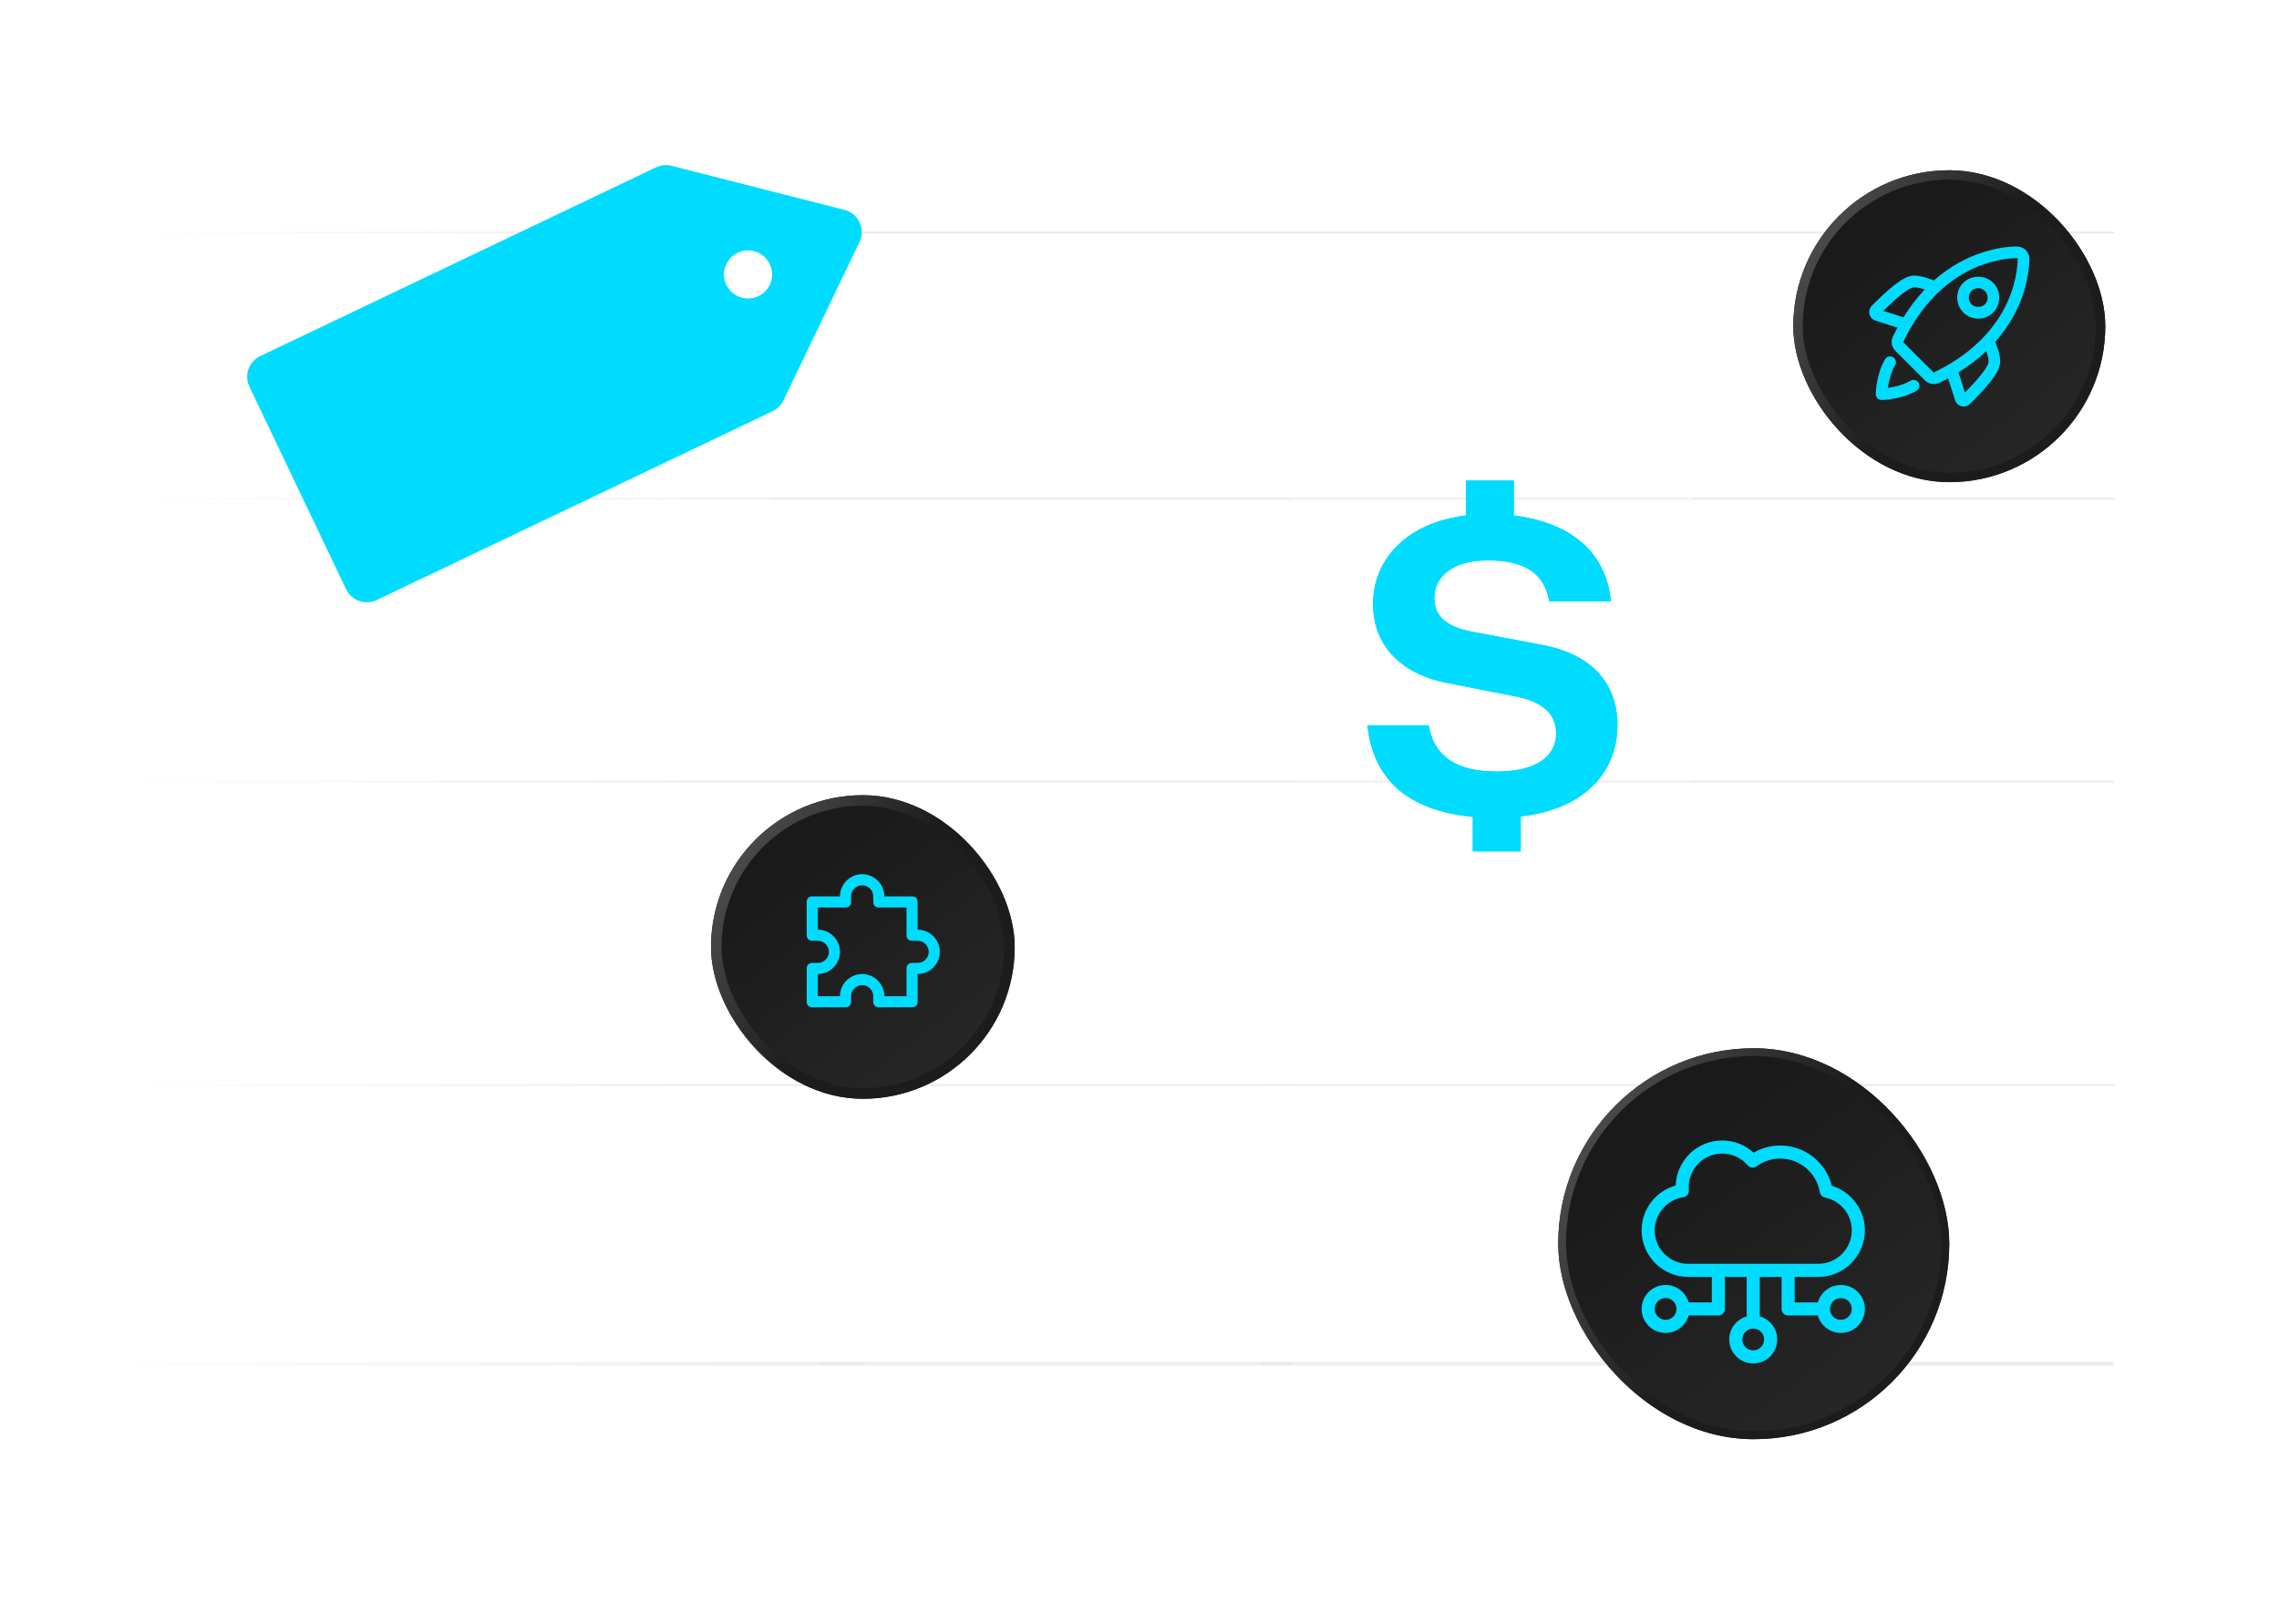
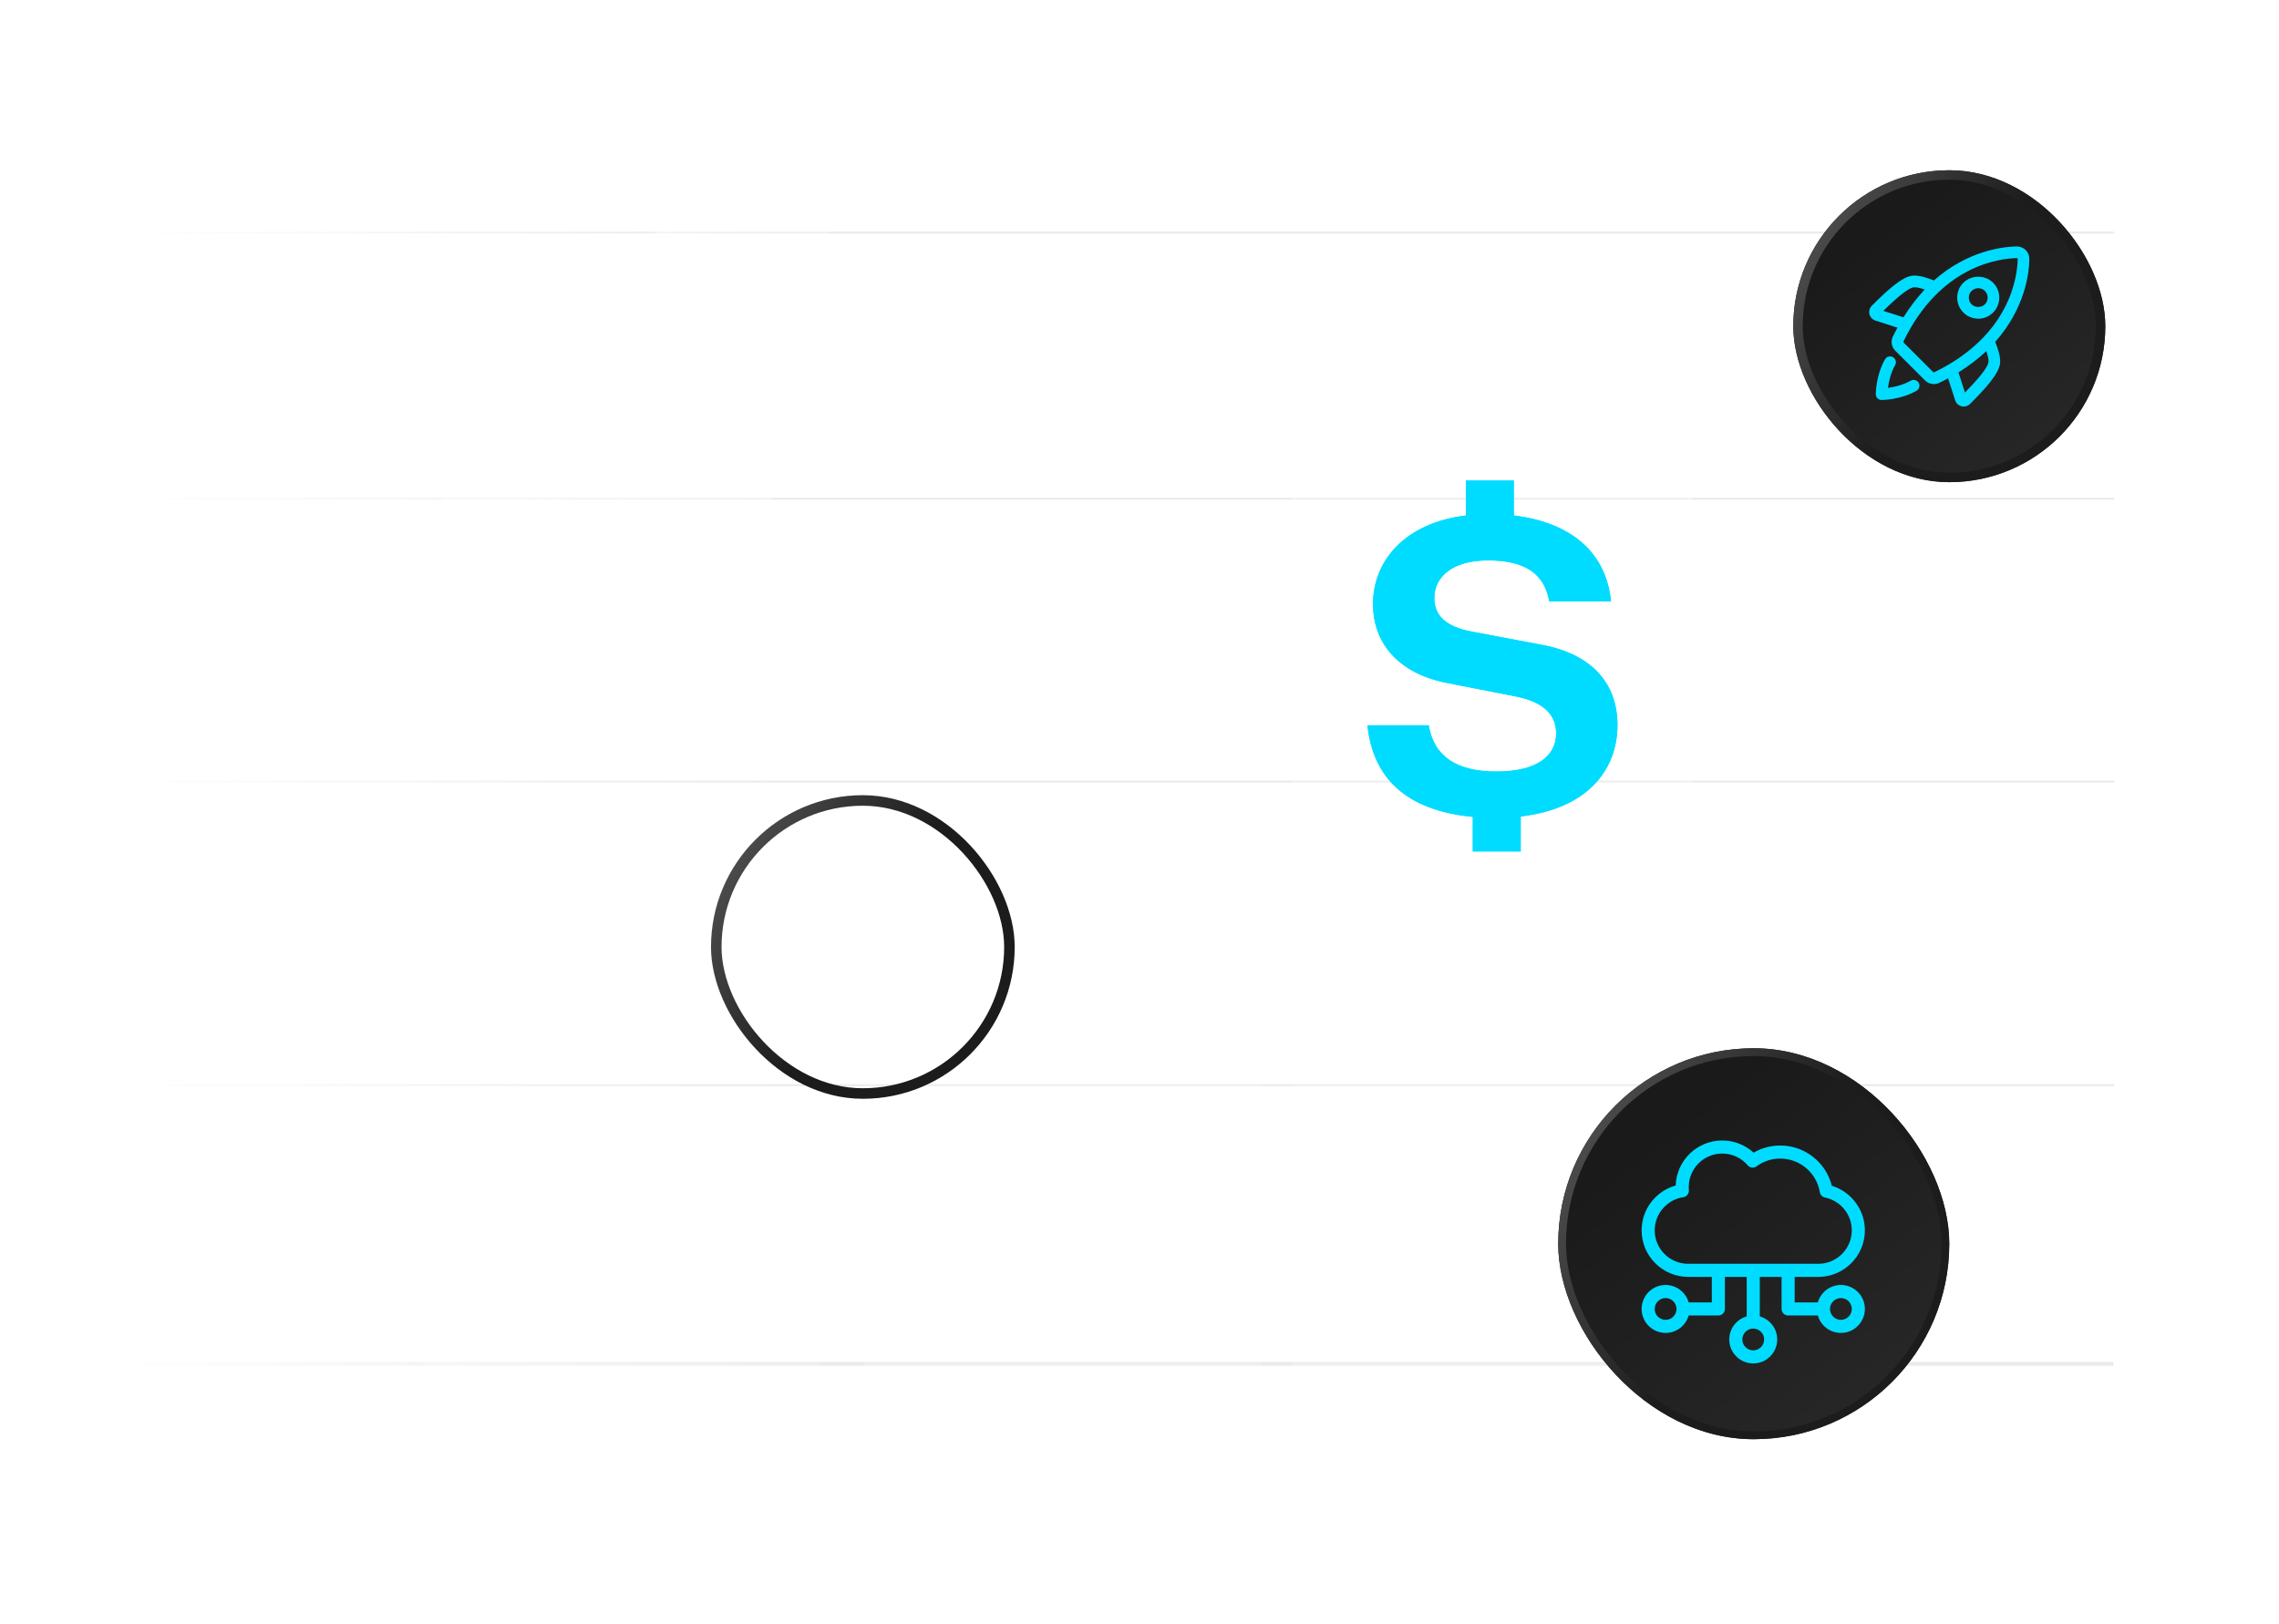
<svg xmlns="http://www.w3.org/2000/svg" width="550" height="392" viewBox="0 0 550 392" fill="none">
  <mask id="mask0_6376_3199" style="mask-type:alpha" maskUnits="userSpaceOnUse" x="0" y="21" width="533" height="371">
    <rect x="532.115" y="21" width="370.473" height="532.115" transform="rotate(90 532.115 21)" fill="url(#paint0_linear_6376_3199)" />
  </mask>
  <g mask="url(#mask0_6376_3199)">
    <mask id="mask1_6376_3199" style="mask-type:alpha" maskUnits="userSpaceOnUse" x="-34" y="21" width="551" height="347">
      <rect x="-33.132" y="21" width="549.183" height="346.377" fill="url(#paint1_linear_6376_3199)" />
    </mask>
    <g mask="url(#mask1_6376_3199)">
      <path d="M510.028 56.14H-12.048" stroke="#D6D6D6" stroke-opacity="0.5" stroke-width="0.457" stroke-linecap="round" />
      <path d="M510.028 120.395H-12.048" stroke="#D6D6D6" stroke-opacity="0.5" stroke-width="0.457" stroke-linecap="round" />
      <path d="M510.028 188.667H-12.048" stroke="#D6D6D6" stroke-opacity="0.5" stroke-width="0.457" stroke-linecap="round" />
      <path d="M510.028 261.958H-12.048" stroke="#D6D6D6" stroke-opacity="0.5" stroke-width="0.457" stroke-linecap="round" />
      <path d="M510.028 329.226H-12.048" stroke="#D6D6D6" stroke-opacity="0.5" stroke-width="0.915" />
-       <path opacity="0.4" d="M2.218 349.692C2.218 350.395 2.142 351.007 1.989 351.529C1.841 352.046 1.632 352.474 1.364 352.813C1.1 353.151 0.785 353.404 0.421 353.572C0.06 353.736 -0.331 353.818 -0.752 353.818C-1.172 353.818 -1.563 353.736 -1.924 353.572C-2.282 353.404 -2.592 353.151 -2.857 352.813C-3.121 352.474 -3.328 352.046 -3.476 351.529C-3.625 351.007 -3.7 350.395 -3.7 349.692C-3.7 348.984 -3.625 348.372 -3.476 347.855C-3.328 347.337 -3.121 346.909 -2.857 346.571C-2.592 346.232 -2.282 345.981 -1.924 345.817C-1.563 345.65 -1.172 345.566 -0.752 345.566C-0.331 345.566 0.06 345.65 0.421 345.817C0.785 345.981 1.1 346.232 1.364 346.571C1.632 346.909 1.841 347.337 1.989 347.855C2.142 348.372 2.218 348.984 2.218 349.692ZM0.795 349.692C0.795 349.107 0.752 348.623 0.666 348.24C0.581 347.857 0.465 347.551 0.32 347.324C0.179 347.097 0.015 346.939 -0.171 346.85C-0.357 346.757 -0.551 346.71 -0.752 346.71C-0.949 346.71 -1.141 346.757 -1.327 346.85C-1.509 346.939 -1.671 347.097 -1.813 347.324C-1.954 347.551 -2.068 347.857 -2.153 348.24C-2.235 348.623 -2.276 349.107 -2.276 349.692C-2.276 350.276 -2.235 350.76 -2.153 351.143C-2.068 351.527 -1.954 351.832 -1.813 352.059C-1.671 352.286 -1.509 352.446 -1.327 352.539C-1.141 352.628 -0.949 352.673 -0.752 352.673C-0.551 352.673 -0.357 352.628 -0.171 352.539C0.015 352.446 0.179 352.286 0.32 352.059C0.465 351.832 0.581 351.527 0.666 351.143C0.752 350.76 0.795 350.276 0.795 349.692ZM6.529 350.685V348.045C6.529 347.795 6.546 347.52 6.58 347.218L4.073 350.685H6.529ZM8.746 350.685V351.484C8.746 351.558 8.722 351.623 8.673 351.679C8.625 351.731 8.556 351.757 8.467 351.757H7.73V353.728H6.529V351.757H3.124C3.031 351.757 2.949 351.73 2.878 351.674C2.807 351.614 2.763 351.542 2.744 351.456L2.599 350.758L6.423 345.65H7.73V350.685H8.746ZM10.729 353.745C10.665 353.916 10.563 354.045 10.422 354.13C10.284 354.216 10.143 354.259 9.997 354.259H9.411L12.672 345.917C12.731 345.761 12.822 345.642 12.945 345.56C13.068 345.475 13.211 345.432 13.375 345.432H13.967L10.729 353.745ZM20.542 349.692C20.542 350.395 20.466 351.007 20.313 351.529C20.164 352.046 19.956 352.474 19.688 352.813C19.423 353.151 19.109 353.404 18.744 353.572C18.383 353.736 17.992 353.818 17.572 353.818C17.151 353.818 16.76 353.736 16.399 353.572C16.042 353.404 15.731 353.151 15.467 352.813C15.203 352.474 14.996 352.046 14.847 351.529C14.698 351.007 14.624 350.395 14.624 349.692C14.624 348.984 14.698 348.372 14.847 347.855C14.996 347.337 15.203 346.909 15.467 346.571C15.731 346.232 16.042 345.981 16.399 345.817C16.76 345.65 17.151 345.566 17.572 345.566C17.992 345.566 18.383 345.65 18.744 345.817C19.109 345.981 19.423 346.232 19.688 346.571C19.956 346.909 20.164 347.337 20.313 347.855C20.466 348.372 20.542 348.984 20.542 349.692ZM19.118 349.692C19.118 349.107 19.075 348.623 18.99 348.24C18.904 347.857 18.789 347.551 18.644 347.324C18.502 347.097 18.338 346.939 18.152 346.85C17.966 346.757 17.773 346.71 17.572 346.71C17.374 346.71 17.183 346.757 16.997 346.85C16.814 346.939 16.652 347.097 16.511 347.324C16.369 347.551 16.256 347.857 16.17 348.24C16.088 348.623 16.047 349.107 16.047 349.692C16.047 350.276 16.088 350.76 16.17 351.143C16.256 351.527 16.369 351.832 16.511 352.059C16.652 352.286 16.814 352.446 16.997 352.539C17.183 352.628 17.374 352.673 17.572 352.673C17.773 352.673 17.966 352.628 18.152 352.539C18.338 352.446 18.502 352.286 18.644 352.059C18.789 351.832 18.904 351.527 18.99 351.143C19.075 350.76 19.118 350.276 19.118 349.692ZM26.656 352.695V353.728H22.19V352.695H23.826V347.989C23.826 347.803 23.831 347.611 23.842 347.414L22.681 348.385C22.614 348.437 22.547 348.471 22.48 348.486C22.417 348.497 22.355 348.497 22.296 348.486C22.24 348.475 22.19 348.456 22.145 348.43C22.1 348.4 22.067 348.368 22.045 348.335L21.609 347.738L24.071 345.644H25.205V352.695H26.656Z" fill="#F6F6F6" />
+       <path opacity="0.4" d="M2.218 349.692C2.218 350.395 2.142 351.007 1.989 351.529C1.841 352.046 1.632 352.474 1.364 352.813C1.1 353.151 0.785 353.404 0.421 353.572C0.06 353.736 -0.331 353.818 -0.752 353.818C-1.172 353.818 -1.563 353.736 -1.924 353.572C-2.282 353.404 -2.592 353.151 -2.857 352.813C-3.121 352.474 -3.328 352.046 -3.476 351.529C-3.625 351.007 -3.7 350.395 -3.7 349.692C-3.7 348.984 -3.625 348.372 -3.476 347.855C-3.328 347.337 -3.121 346.909 -2.857 346.571C-2.592 346.232 -2.282 345.981 -1.924 345.817C-1.563 345.65 -1.172 345.566 -0.752 345.566C-0.331 345.566 0.06 345.65 0.421 345.817C0.785 345.981 1.1 346.232 1.364 346.571C1.632 346.909 1.841 347.337 1.989 347.855C2.142 348.372 2.218 348.984 2.218 349.692ZM0.795 349.692C0.795 349.107 0.752 348.623 0.666 348.24C0.581 347.857 0.465 347.551 0.32 347.324C0.179 347.097 0.015 346.939 -0.171 346.85C-0.357 346.757 -0.551 346.71 -0.752 346.71C-0.949 346.71 -1.141 346.757 -1.327 346.85C-1.509 346.939 -1.671 347.097 -1.813 347.324C-1.954 347.551 -2.068 347.857 -2.153 348.24C-2.235 348.623 -2.276 349.107 -2.276 349.692C-2.276 350.276 -2.235 350.76 -2.153 351.143C-2.068 351.527 -1.954 351.832 -1.813 352.059C-1.671 352.286 -1.509 352.446 -1.327 352.539C-1.141 352.628 -0.949 352.673 -0.752 352.673C-0.551 352.673 -0.357 352.628 -0.171 352.539C0.015 352.446 0.179 352.286 0.32 352.059C0.465 351.832 0.581 351.527 0.666 351.143C0.752 350.76 0.795 350.276 0.795 349.692M6.529 350.685V348.045C6.529 347.795 6.546 347.52 6.58 347.218L4.073 350.685H6.529ZM8.746 350.685V351.484C8.746 351.558 8.722 351.623 8.673 351.679C8.625 351.731 8.556 351.757 8.467 351.757H7.73V353.728H6.529V351.757H3.124C3.031 351.757 2.949 351.73 2.878 351.674C2.807 351.614 2.763 351.542 2.744 351.456L2.599 350.758L6.423 345.65H7.73V350.685H8.746ZM10.729 353.745C10.665 353.916 10.563 354.045 10.422 354.13C10.284 354.216 10.143 354.259 9.997 354.259H9.411L12.672 345.917C12.731 345.761 12.822 345.642 12.945 345.56C13.068 345.475 13.211 345.432 13.375 345.432H13.967L10.729 353.745ZM20.542 349.692C20.542 350.395 20.466 351.007 20.313 351.529C20.164 352.046 19.956 352.474 19.688 352.813C19.423 353.151 19.109 353.404 18.744 353.572C18.383 353.736 17.992 353.818 17.572 353.818C17.151 353.818 16.76 353.736 16.399 353.572C16.042 353.404 15.731 353.151 15.467 352.813C15.203 352.474 14.996 352.046 14.847 351.529C14.698 351.007 14.624 350.395 14.624 349.692C14.624 348.984 14.698 348.372 14.847 347.855C14.996 347.337 15.203 346.909 15.467 346.571C15.731 346.232 16.042 345.981 16.399 345.817C16.76 345.65 17.151 345.566 17.572 345.566C17.992 345.566 18.383 345.65 18.744 345.817C19.109 345.981 19.423 346.232 19.688 346.571C19.956 346.909 20.164 347.337 20.313 347.855C20.466 348.372 20.542 348.984 20.542 349.692ZM19.118 349.692C19.118 349.107 19.075 348.623 18.99 348.24C18.904 347.857 18.789 347.551 18.644 347.324C18.502 347.097 18.338 346.939 18.152 346.85C17.966 346.757 17.773 346.71 17.572 346.71C17.374 346.71 17.183 346.757 16.997 346.85C16.814 346.939 16.652 347.097 16.511 347.324C16.369 347.551 16.256 347.857 16.17 348.24C16.088 348.623 16.047 349.107 16.047 349.692C16.047 350.276 16.088 350.76 16.17 351.143C16.256 351.527 16.369 351.832 16.511 352.059C16.652 352.286 16.814 352.446 16.997 352.539C17.183 352.628 17.374 352.673 17.572 352.673C17.773 352.673 17.966 352.628 18.152 352.539C18.338 352.446 18.502 352.286 18.644 352.059C18.789 351.832 18.904 351.527 18.99 351.143C19.075 350.76 19.118 350.276 19.118 349.692ZM26.656 352.695V353.728H22.19V352.695H23.826V347.989C23.826 347.803 23.831 347.611 23.842 347.414L22.681 348.385C22.614 348.437 22.547 348.471 22.48 348.486C22.417 348.497 22.355 348.497 22.296 348.486C22.24 348.475 22.19 348.456 22.145 348.43C22.1 348.4 22.067 348.368 22.045 348.335L21.609 347.738L24.071 345.644H25.205V352.695H26.656Z" fill="#F6F6F6" />
    </g>
  </g>
  <g filter="url(#filter0_b_6376_3199)">
    <rect x="102" y="274.006" width="96.017" height="68.271" rx="5.346" fill="white" fill-opacity="0.2" style="mix-blend-mode:luminosity" />
    <rect x="102.446" y="274.451" width="95.126" height="67.38" rx="4.901" stroke="url(#paint2_linear_6376_3199)" stroke-width="0.891" />
  </g>
  <g filter="url(#filter1_b_6376_3199)">
    <rect x="208.397" y="211.758" width="96.017" height="130.519" rx="5.346" fill="white" fill-opacity="0.2" style="mix-blend-mode:luminosity" />
-     <rect x="208.843" y="212.204" width="95.126" height="129.628" rx="4.901" stroke="url(#paint3_linear_6376_3199)" stroke-width="0.891" />
  </g>
  <g filter="url(#filter2_b_6376_3199)">
    <rect x="311.834" y="104.331" width="96.383" height="237.946" rx="5.346" fill="white" fill-opacity="0.2" style="mix-blend-mode:luminosity" />
    <rect x="312.28" y="104.777" width="95.492" height="237.055" rx="4.901" stroke="url(#paint4_linear_6376_3199)" stroke-width="0.891" />
  </g>
  <g filter="url(#filter3_d_6376_3199)">
-     <rect x="171.591" y="191.961" width="73.291" height="73.291" rx="36.646" fill="url(#paint5_linear_6376_3199)" />
    <rect x="172.862" y="193.233" width="70.748" height="70.748" rx="35.374" stroke="url(#paint6_linear_6376_3199)" stroke-width="2.544" />
-     <path d="M220.117 243.164H212.085C211.282 243.164 210.746 242.629 210.746 241.826V240.487C210.746 239.015 209.541 237.81 208.069 237.81C206.596 237.81 205.392 239.015 205.392 240.487V241.826C205.392 242.629 204.856 243.164 204.053 243.164H196.021C195.218 243.164 194.682 242.629 194.682 241.826V233.794C194.682 232.991 195.218 232.455 196.021 232.455H197.36C198.832 232.455 200.037 231.25 200.037 229.778C200.037 228.305 198.832 227.1 197.36 227.1H196.021C195.218 227.1 194.682 226.565 194.682 225.762V217.73C194.682 216.927 195.218 216.391 196.021 216.391H202.714C202.714 213.446 205.124 211.037 208.069 211.037C211.014 211.037 213.424 213.446 213.424 216.391H220.117C220.92 216.391 221.455 216.927 221.455 217.73V224.423C224.401 224.423 226.81 226.833 226.81 229.778C226.81 232.723 224.401 235.132 221.455 235.132V241.826C221.455 242.629 220.92 243.164 220.117 243.164ZM213.424 240.487H218.778V233.794C218.778 232.991 219.314 232.455 220.117 232.455H221.455C222.928 232.455 224.133 231.25 224.133 229.778C224.133 228.305 222.928 227.1 221.455 227.1H220.117C219.314 227.1 218.778 226.565 218.778 225.762V219.069H212.085C211.282 219.069 210.746 218.533 210.746 217.73V216.391C210.746 214.919 209.541 213.714 208.069 213.714C206.596 213.714 205.392 214.919 205.392 216.391V217.73C205.392 218.533 204.856 219.069 204.053 219.069H197.36V224.423C200.305 224.423 202.714 226.833 202.714 229.778C202.714 232.723 200.305 235.132 197.36 235.132V240.487H202.714C202.714 237.542 205.124 235.132 208.069 235.132C211.014 235.132 213.424 237.542 213.424 240.487Z" fill="#00DCFF" />
  </g>
  <g filter="url(#filter4_d_6376_3199)">
    <rect x="432.78" y="41.099" width="75.299" height="75.299" rx="37.65" fill="url(#paint7_linear_6376_3199)" />
    <rect x="433.918" y="42.237" width="73.023" height="73.023" rx="36.511" stroke="url(#paint8_linear_6376_3199)" stroke-width="2.276" />
    <g clip-path="url(#clip0_6376_3199)">
      <path d="M454.1 96.557C453.32 96.557 452.693 95.93 452.693 95.15C452.693 94.971 452.719 90.584 454.919 86.734C455.175 86.3 455.635 86.031 456.134 86.031C456.377 86.031 456.62 86.095 456.837 86.223C457.515 86.606 457.745 87.476 457.362 88.141C456.249 90.098 455.801 92.298 455.635 93.628C456.952 93.462 459.165 93.014 461.122 91.901C461.339 91.774 461.582 91.71 461.825 91.71C462.324 91.71 462.797 91.978 463.04 92.413C463.424 93.091 463.194 93.948 462.516 94.332C458.679 96.531 454.292 96.557 454.1 96.557Z" fill="#00DCFF" />
      <path d="M473.912 98.143C473.745 98.143 473.566 98.117 473.4 98.079C472.658 97.9 472.083 97.363 471.852 96.647L470.139 91.326C469.448 91.697 468.745 92.068 468.003 92.426C467.606 92.618 467.146 92.72 466.698 92.72C465.905 92.72 465.125 92.4 464.575 91.838L457.4 84.663C456.492 83.767 456.262 82.386 456.812 81.235C457.17 80.493 457.541 79.79 457.912 79.099L452.591 77.385C451.875 77.155 451.338 76.579 451.159 75.838C450.98 75.109 451.197 74.354 451.721 73.817C455.277 70.249 458.922 66.885 461.442 66.565C461.633 66.54 461.825 66.527 462.03 66.527C463.603 66.527 465.445 67.217 466.711 67.703C474.884 60.477 483.402 59.556 486.701 59.492C487.533 59.492 488.338 59.825 488.876 60.362C489.451 60.938 489.771 61.718 489.758 62.549C489.694 65.849 488.773 74.367 481.521 82.514C482.084 83.972 482.89 86.095 482.673 87.796C482.353 90.316 479.002 93.961 475.421 97.516C475.011 97.926 474.474 98.143 473.912 98.143ZM474.206 94.754C478.695 90.213 479.769 88.269 479.884 87.438C479.961 86.875 479.782 86.005 479.36 84.765C477.403 86.619 475.139 88.346 472.645 89.894L474.206 94.754ZM486.752 62.306C482.57 62.383 468.233 64.071 459.357 82.463C459.318 82.527 459.344 82.616 459.395 82.68L466.57 89.855C466.57 89.855 466.66 89.906 466.711 89.906C485.167 81.017 486.868 66.68 486.944 62.498C486.944 62.434 486.919 62.383 486.893 62.357C486.855 62.319 486.816 62.306 486.765 62.306H486.752ZM459.37 76.605C460.917 74.111 462.644 71.86 464.498 69.891C463.437 69.532 462.644 69.353 462.081 69.353C461.992 69.353 461.902 69.353 461.825 69.366C460.994 69.468 459.05 70.555 454.51 75.045L459.382 76.605H459.37Z" fill="#00DCFF" />
      <path d="M477.416 76.925C476.06 76.925 474.781 76.401 473.822 75.441C472.863 74.482 472.338 73.203 472.338 71.847C472.338 70.492 472.863 69.213 473.822 68.254C474.743 67.333 476.047 66.808 477.416 66.808C478.784 66.808 480.102 67.333 481.01 68.254C482.992 70.236 482.992 73.459 481.01 75.441C480.051 76.401 478.772 76.938 477.416 76.938V76.925ZM477.416 69.571C476.815 69.571 476.239 69.801 475.804 70.236C475.37 70.671 475.139 71.234 475.139 71.847C475.139 72.461 475.37 73.024 475.804 73.459C476.214 73.868 476.802 74.099 477.416 74.099C478.03 74.099 478.618 73.868 479.027 73.459C479.462 73.024 479.692 72.461 479.692 71.847C479.692 71.234 479.462 70.671 479.027 70.236C478.593 69.801 478.03 69.571 477.416 69.571Z" fill="#00DCFF" />
    </g>
  </g>
  <path d="M390.348 174.993C390.348 186.25 382.635 195.317 367.001 197.089V205.532H355.432V197.193C339.172 195.63 331.355 187.709 330 175.097H344.8C346.051 182.497 351.367 186.25 361.164 186.25C371.17 186.25 375.548 182.289 375.548 177.078C375.548 172.491 372.525 169.469 365.75 168.114L349.282 164.883C337.4 162.59 331.355 155.19 331.355 145.809C331.355 135.282 339.172 126.214 353.764 124.442V116H365.333V124.442C379.091 126.11 387.638 133.302 388.784 145.184H373.88C372.733 138.409 367.939 135.282 359.08 135.282C350.429 135.282 346.155 139.347 346.155 144.35C346.155 148.415 348.657 151.229 355.223 152.48L371.795 155.607C384.72 157.9 390.348 165.508 390.348 174.993Z" fill="#00DCFF" />
  <g filter="url(#filter5_f_6376_3199)">
    <path d="M390.348 174.993C390.348 186.25 382.635 195.317 367.001 197.089V205.532H355.432V197.193C339.172 195.63 331.355 187.709 330 175.097H344.8C346.051 182.497 351.367 186.25 361.164 186.25C371.17 186.25 375.548 182.289 375.548 177.078C375.548 172.491 372.525 169.469 365.75 168.114L349.282 164.883C337.4 162.59 331.355 155.19 331.355 145.809C331.355 135.282 339.172 126.214 353.764 124.442V116H365.333V124.442C379.091 126.11 387.638 133.302 388.784 145.184H373.88C372.733 138.409 367.939 135.282 359.08 135.282C350.429 135.282 346.155 139.347 346.155 144.35C346.155 148.415 348.657 151.229 355.223 152.48L371.795 155.607C384.72 157.9 390.348 165.508 390.348 174.993Z" fill="#00DCFF" />
  </g>
  <g filter="url(#filter6_d_6376_3199)">
    <rect x="376.051" y="253.053" width="94.375" height="94.375" rx="47.188" fill="url(#paint9_linear_6376_3199)" />
    <rect x="376.991" y="253.994" width="92.493" height="92.493" rx="46.247" stroke="url(#paint10_linear_6376_3199)" stroke-width="1.882" />
    <g clip-path="url(#clip1_6376_3199)">
      <path d="M444.27 310.199C441.625 310.199 439.391 311.982 438.703 314.409H433.115V308.247H438.82C445.016 308.247 450.058 303.206 450.058 297.009C450.058 292.041 446.763 287.677 442.085 286.255C440.671 280.593 435.559 276.532 429.641 276.532C427.347 276.532 425.149 277.124 423.208 278.255C421.153 276.375 418.459 275.319 415.629 275.319C409.558 275.319 404.595 280.159 404.397 286.182C399.592 287.526 396.177 291.925 396.177 297.008C396.177 303.204 401.218 308.246 407.416 308.246H413.12V314.407H407.532C406.843 311.981 404.609 310.198 401.965 310.198C398.774 310.198 396.177 312.794 396.177 315.986C396.177 319.178 398.774 321.774 401.965 321.774C404.61 321.774 406.844 319.991 407.532 317.565H414.699C415.57 317.565 416.277 316.857 416.277 315.986V308.246H421.539V317.786C419.112 318.475 417.33 320.709 417.33 323.352C417.33 326.544 419.926 329.14 423.118 329.14C426.309 329.14 428.906 326.544 428.906 323.352C428.906 320.708 427.123 318.474 424.696 317.786V308.246H429.958V315.986C429.958 316.857 430.665 317.565 431.536 317.565H438.703C439.392 319.991 441.626 321.774 444.27 321.774C447.462 321.774 450.058 319.178 450.058 315.986C450.058 312.794 447.462 310.198 444.27 310.198V310.199ZM401.965 318.618C400.515 318.618 399.335 317.438 399.335 315.987C399.335 314.536 400.515 313.356 401.965 313.356C403.416 313.356 404.596 314.536 404.596 315.987C404.596 317.438 403.417 318.618 401.965 318.618ZM425.748 323.354C425.748 324.805 424.569 325.984 423.118 325.984C421.666 325.984 420.487 324.805 420.487 323.354C420.487 321.902 421.666 320.723 423.118 320.723C424.569 320.723 425.748 321.902 425.748 323.354ZM407.416 305.089C402.96 305.089 399.335 301.464 399.335 297.008C399.335 293.026 402.303 289.588 406.239 289.012C407.069 288.891 407.66 288.141 407.582 287.304C407.559 287.058 407.547 286.805 407.547 286.555C407.547 282.099 411.172 278.474 415.628 278.474C418.005 278.474 420.247 279.507 421.779 281.309C422.317 281.942 423.252 282.05 423.921 281.556C425.576 280.332 427.554 279.686 429.641 279.686C434.443 279.686 438.436 283.21 439.183 287.793C439.288 288.441 439.784 288.955 440.428 289.086C444.179 289.846 446.902 293.176 446.902 297.007C446.902 301.463 443.276 305.088 438.821 305.088H407.416V305.089ZM444.27 318.618C442.819 318.618 441.639 317.438 441.639 315.987C441.639 314.536 442.819 313.356 444.27 313.356C445.721 313.356 446.901 314.536 446.901 315.987C446.901 317.438 445.721 318.618 444.27 318.618Z" fill="#00DCFF" />
    </g>
  </g>
  <g filter="url(#filter7_d_6376_3199)">
    <g filter="url(#filter8_b_6376_3199)">
      <mask id="path-28-inside-1_6376_3199" fill="white">
        <path fill-rule="evenodd" clip-rule="evenodd" d="M89.849 153.794L134.514 184.486C137.031 186.216 140.474 185.578 142.203 183.061L202.17 95.794C202.885 94.754 203.222 93.5 203.127 92.242L199.903 49.936C199.637 46.455 196.253 44.088 192.892 45.033L151.422 56.688C150.176 57.038 149.093 57.814 148.36 58.88L88.423 146.104C86.693 148.621 87.331 152.064 89.849 153.794ZM185.311 73.455C187.127 70.812 186.457 67.197 183.814 65.381C181.171 63.565 177.556 64.235 175.74 66.878C173.923 69.521 174.594 73.136 177.237 74.952C179.88 76.769 183.494 76.098 185.311 73.455Z" />
      </mask>
      <path fill-rule="evenodd" clip-rule="evenodd" d="M89.849 153.794L134.514 184.486C137.031 186.216 140.474 185.578 142.203 183.061L202.17 95.794C202.885 94.754 203.222 93.5 203.127 92.242L199.903 49.936C199.637 46.455 196.253 44.088 192.892 45.033L151.422 56.688C150.176 57.038 149.093 57.814 148.36 58.88L88.423 146.104C86.693 148.621 87.331 152.064 89.849 153.794ZM185.311 73.455C187.127 70.812 186.457 67.197 183.814 65.381C181.171 63.565 177.556 64.235 175.74 66.878C173.923 69.521 174.594 73.136 177.237 74.952C179.88 76.769 183.494 76.098 185.311 73.455Z" fill="white" fill-opacity="0.3" style="mix-blend-mode:luminosity" />
      <path d="M134.514 184.486L133.887 185.398L134.514 184.486ZM89.849 153.794L90.475 152.882L89.849 153.794ZM203.127 92.242L204.229 92.158L204.229 92.158L203.127 92.242ZM199.903 49.936L201.005 49.852L199.903 49.936ZM192.892 45.033L192.593 43.968L192.593 43.968L192.892 45.033ZM151.422 56.688L151.721 57.753L151.721 57.753L151.422 56.688ZM148.36 58.88L149.272 59.507L148.36 58.88ZM88.423 146.104L87.511 145.478L88.423 146.104ZM135.14 183.575L90.475 152.882L89.222 154.705L133.887 185.398L135.14 183.575ZM141.292 182.434C139.908 184.448 137.154 184.959 135.14 183.575L133.887 185.398C136.908 187.473 141.039 186.707 143.115 183.687L141.292 182.434ZM201.259 95.168L141.292 182.434L143.115 183.687L203.082 96.42L201.259 95.168ZM202.024 92.326C202.1 93.333 201.831 94.335 201.259 95.168L203.082 96.42C203.94 95.172 204.344 93.668 204.229 92.158L202.024 92.326ZM198.8 50.02L202.024 92.326L204.229 92.158L201.005 49.852L198.8 50.02ZM193.191 46.097C195.88 45.342 198.588 47.236 198.8 50.02L201.005 49.852C200.687 45.675 196.626 42.834 192.593 43.968L193.191 46.097ZM151.721 57.753L193.191 46.097L192.593 43.968L151.122 55.624L151.721 57.753ZM149.272 59.507C149.858 58.654 150.725 58.033 151.721 57.753L151.122 55.624C149.628 56.044 148.328 56.974 147.449 58.254L149.272 59.507ZM89.334 146.731L149.272 59.507L147.449 58.254L87.511 145.478L89.334 146.731ZM90.475 152.882C88.461 151.498 87.951 148.744 89.334 146.731L87.511 145.478C85.436 148.498 86.202 152.63 89.222 154.705L90.475 152.882ZM183.187 66.293C185.327 67.763 185.869 70.689 184.399 72.829L186.222 74.082C188.384 70.935 187.586 66.632 184.44 64.47L183.187 66.293ZM176.651 67.505C178.121 65.365 181.048 64.823 183.187 66.293L184.44 64.47C181.293 62.308 176.99 63.105 174.828 66.252L176.651 67.505ZM177.863 74.041C175.723 72.57 175.181 69.644 176.651 67.505L174.828 66.252C172.666 69.398 173.464 73.702 176.61 75.864L177.863 74.041ZM184.399 72.829C182.929 74.968 180.003 75.511 177.863 74.041L176.61 75.864C179.757 78.026 184.06 77.228 186.222 74.082L184.399 72.829Z" fill="url(#paint11_linear_6376_3199)" mask="url(#path-28-inside-1_6376_3199)" />
    </g>
  </g>
-   <path fill-rule="evenodd" clip-rule="evenodd" d="M60.192 93.335L83.527 142.248C84.842 145.004 88.142 146.173 90.899 144.858L186.465 99.266C187.605 98.723 188.524 97.806 189.07 96.668L207.43 58.419C208.941 55.271 207.194 51.529 203.811 50.667L162.068 40.026C160.815 39.706 159.489 39.836 158.321 40.393L62.801 85.962C60.045 87.278 58.877 90.578 60.192 93.335ZM183.032 71.499C185.926 70.118 187.153 66.652 185.772 63.758C184.392 60.863 180.926 59.636 178.032 61.017C175.137 62.398 173.91 65.864 175.291 68.758C176.672 71.652 180.138 72.879 183.032 71.499Z" fill="#00DCFF" />
  <defs>
    <filter id="filter0_b_6376_3199" x="84.735" y="256.741" width="130.546" height="102.801" filterUnits="userSpaceOnUse" color-interpolation-filters="sRGB">
      <feFlood flood-opacity="0" result="BackgroundImageFix" />
      <feGaussianBlur in="BackgroundImageFix" stdDeviation="8.632" />
      <feComposite in2="SourceAlpha" operator="in" result="effect1_backgroundBlur_6376_3199" />
      <feBlend mode="normal" in="SourceGraphic" in2="effect1_backgroundBlur_6376_3199" result="shape" />
    </filter>
    <filter id="filter1_b_6376_3199" x="191.133" y="194.494" width="130.546" height="165.048" filterUnits="userSpaceOnUse" color-interpolation-filters="sRGB">
      <feFlood flood-opacity="0" result="BackgroundImageFix" />
      <feGaussianBlur in="BackgroundImageFix" stdDeviation="8.632" />
      <feComposite in2="SourceAlpha" operator="in" result="effect1_backgroundBlur_6376_3199" />
      <feBlend mode="normal" in="SourceGraphic" in2="effect1_backgroundBlur_6376_3199" result="shape" />
    </filter>
    <filter id="filter2_b_6376_3199" x="294.57" y="87.067" width="130.912" height="272.475" filterUnits="userSpaceOnUse" color-interpolation-filters="sRGB">
      <feFlood flood-opacity="0" result="BackgroundImageFix" />
      <feGaussianBlur in="BackgroundImageFix" stdDeviation="8.632" />
      <feComposite in2="SourceAlpha" operator="in" result="effect1_backgroundBlur_6376_3199" />
      <feBlend mode="normal" in="SourceGraphic" in2="effect1_backgroundBlur_6376_3199" result="shape" />
    </filter>
    <filter id="filter3_d_6376_3199" x="125.837" y="146.207" width="164.799" height="164.799" filterUnits="userSpaceOnUse" color-interpolation-filters="sRGB">
      <feFlood flood-opacity="0" result="BackgroundImageFix" />
      <feColorMatrix in="SourceAlpha" type="matrix" values="0 0 0 0 0 0 0 0 0 0 0 0 0 0 0 0 0 0 127 0" result="hardAlpha" />
      <feOffset />
      <feGaussianBlur stdDeviation="22.877" />
      <feComposite in2="hardAlpha" operator="out" />
      <feColorMatrix type="matrix" values="0 0 0 0 0 0 0 0 0 0 0 0 0 0 0 0 0 0 0.5 0" />
      <feBlend mode="normal" in2="BackgroundImageFix" result="effect1_dropShadow_6376_3199" />
      <feBlend mode="normal" in="SourceGraphic" in2="effect1_dropShadow_6376_3199" result="shape" />
    </filter>
    <filter id="filter4_d_6376_3199" x="391.838" y="0.157" width="157.183" height="157.183" filterUnits="userSpaceOnUse" color-interpolation-filters="sRGB">
      <feFlood flood-opacity="0" result="BackgroundImageFix" />
      <feColorMatrix in="SourceAlpha" type="matrix" values="0 0 0 0 0 0 0 0 0 0 0 0 0 0 0 0 0 0 127 0" result="hardAlpha" />
      <feOffset />
      <feGaussianBlur stdDeviation="20.471" />
      <feComposite in2="hardAlpha" operator="out" />
      <feColorMatrix type="matrix" values="0 0 0 0 0 0 0 0 0 0 0 0 0 0 0 0 0 0 0.5 0" />
      <feBlend mode="normal" in2="BackgroundImageFix" result="effect1_dropShadow_6376_3199" />
      <feBlend mode="normal" in="SourceGraphic" in2="effect1_dropShadow_6376_3199" result="shape" />
    </filter>
    <filter id="filter5_f_6376_3199" x="321.366" y="107.366" width="77.617" height="106.8" filterUnits="userSpaceOnUse" color-interpolation-filters="sRGB">
      <feFlood flood-opacity="0" result="BackgroundImageFix" />
      <feBlend mode="normal" in="SourceGraphic" in2="BackgroundImageFix" result="shape" />
      <feGaussianBlur stdDeviation="4.317" result="effect1_foregroundBlur_6376_3199" />
    </filter>
    <filter id="filter6_d_6376_3199" x="342.205" y="219.208" width="162.066" height="162.066" filterUnits="userSpaceOnUse" color-interpolation-filters="sRGB">
      <feFlood flood-opacity="0" result="BackgroundImageFix" />
      <feColorMatrix in="SourceAlpha" type="matrix" values="0 0 0 0 0 0 0 0 0 0 0 0 0 0 0 0 0 0 127 0" result="hardAlpha" />
      <feOffset />
      <feGaussianBlur stdDeviation="16.923" />
      <feComposite in2="hardAlpha" operator="out" />
      <feColorMatrix type="matrix" values="0 0 0 0 0 0 0 0 0 0 0 0 0 0 0 0 0 0 0.5 0" />
      <feBlend mode="normal" in2="BackgroundImageFix" result="effect1_dropShadow_6376_3199" />
      <feBlend mode="normal" in="SourceGraphic" in2="effect1_dropShadow_6376_3199" result="shape" />
    </filter>
    <filter id="filter7_d_6376_3199" x="80.27" y="39.08" width="130.052" height="154.995" filterUnits="userSpaceOnUse" color-interpolation-filters="sRGB">
      <feFlood flood-opacity="0" result="BackgroundImageFix" />
      <feColorMatrix in="SourceAlpha" type="matrix" values="0 0 0 0 0 0 0 0 0 0 0 0 0 0 0 0 0 0 127 0" result="hardAlpha" />
      <feOffset dy="1.436" />
      <feGaussianBlur stdDeviation="3.59" />
      <feComposite in2="hardAlpha" operator="out" />
      <feColorMatrix type="matrix" values="0 0 0 0 0 0 0 0 0 0 0 0 0 0 0 0 0 0 0.25 0" />
      <feBlend mode="normal" in2="BackgroundImageFix" result="effect1_dropShadow_6376_3199" />
      <feBlend mode="normal" in="SourceGraphic" in2="effect1_dropShadow_6376_3199" result="shape" />
    </filter>
    <filter id="filter8_b_6376_3199" x="48.74" y="6.114" width="193.113" height="218.055" filterUnits="userSpaceOnUse" color-interpolation-filters="sRGB">
      <feFlood flood-opacity="0" result="BackgroundImageFix" />
      <feGaussianBlur in="BackgroundImageFix" stdDeviation="19.355" />
      <feComposite in2="SourceAlpha" operator="in" result="effect1_backgroundBlur_6376_3199" />
      <feBlend mode="normal" in="SourceGraphic" in2="effect1_backgroundBlur_6376_3199" result="shape" />
    </filter>
    <linearGradient id="paint0_linear_6376_3199" x1="717.352" y1="369.285" x2="717.352" y2="525.234" gradientUnits="userSpaceOnUse">
      <stop />
      <stop offset="1" stop-opacity="0" />
    </linearGradient>
    <linearGradient id="paint1_linear_6376_3199" x1="28.614" y1="277.52" x2="319.269" y2="274.508" gradientUnits="userSpaceOnUse">
      <stop />
      <stop offset="1" stop-color="white" />
    </linearGradient>
    <linearGradient id="paint2_linear_6376_3199" x1="208.102" y1="274.006" x2="199.493" y2="368.646" gradientUnits="userSpaceOnUse">
      <stop stop-color="white" stop-opacity="0.4" />
      <stop offset="0.406" stop-color="white" stop-opacity="0.01" />
      <stop offset="0.574" stop-color="white" stop-opacity="0.01" />
      <stop offset="1" stop-color="white" stop-opacity="0.1" />
    </linearGradient>
    <linearGradient id="paint3_linear_6376_3199" x1="314.499" y1="211.758" x2="283.707" y2="388.829" gradientUnits="userSpaceOnUse">
      <stop stop-color="white" stop-opacity="0.4" />
      <stop offset="0.406" stop-color="white" stop-opacity="0.01" />
      <stop offset="0.574" stop-color="white" stop-opacity="0.01" />
      <stop offset="1" stop-color="white" stop-opacity="0.1" />
    </linearGradient>
    <linearGradient id="paint4_linear_6376_3199" x1="418.34" y1="104.331" x2="322.83" y2="406.743" gradientUnits="userSpaceOnUse">
      <stop stop-color="white" stop-opacity="0.4" />
      <stop offset="0.406" stop-color="white" stop-opacity="0.01" />
      <stop offset="0.574" stop-color="white" stop-opacity="0.01" />
      <stop offset="1" stop-color="white" stop-opacity="0.1" />
    </linearGradient>
    <linearGradient id="paint5_linear_6376_3199" x1="192.662" y1="205.703" x2="274.919" y2="316.316" gradientUnits="userSpaceOnUse">
      <stop stop-color="#1A1A1A" />
      <stop offset="1" stop-color="#353535" />
    </linearGradient>
    <linearGradient id="paint6_linear_6376_3199" x1="203.583" y1="237.332" x2="152.352" y2="206.619" gradientUnits="userSpaceOnUse">
      <stop stop-color="#1C1C1C" />
      <stop offset="1" stop-color="#666666" />
    </linearGradient>
    <linearGradient id="paint7_linear_6376_3199" x1="454.428" y1="55.218" x2="538.939" y2="168.861" gradientUnits="userSpaceOnUse">
      <stop stop-color="#1A1A1A" />
      <stop offset="1" stop-color="#353535" />
    </linearGradient>
    <linearGradient id="paint8_linear_6376_3199" x1="465.648" y1="87.713" x2="413.013" y2="56.159" gradientUnits="userSpaceOnUse">
      <stop stop-color="#1C1C1C" />
      <stop offset="1" stop-color="#666666" />
    </linearGradient>
    <linearGradient id="paint9_linear_6376_3199" x1="403.183" y1="270.749" x2="509.104" y2="413.182" gradientUnits="userSpaceOnUse">
      <stop stop-color="#1A1A1A" />
      <stop offset="1" stop-color="#353535" />
    </linearGradient>
    <linearGradient id="paint10_linear_6376_3199" x1="417.246" y1="311.476" x2="351.277" y2="271.928" gradientUnits="userSpaceOnUse">
      <stop stop-color="#1C1C1C" />
      <stop offset="1" stop-color="#666666" />
    </linearGradient>
    <linearGradient id="paint11_linear_6376_3199" x1="196.574" y1="-11.283" x2="253.888" y2="30.715" gradientUnits="userSpaceOnUse">
      <stop stop-color="white" stop-opacity="0.4" />
      <stop offset="0.406" stop-color="white" stop-opacity="0.01" />
      <stop offset="0.574" stop-color="white" stop-opacity="0.01" />
      <stop offset="1" stop-color="white" stop-opacity="0.1" />
    </linearGradient>
    <clipPath id="clip0_6376_3199">
      <rect width="38.651" height="38.651" fill="white" transform="translate(451.107 59.492)" />
    </clipPath>
    <clipPath id="clip1_6376_3199">
      <rect width="53.88" height="53.822" fill="white" transform="translate(396.177 275.319)" />
    </clipPath>
  </defs>
</svg>